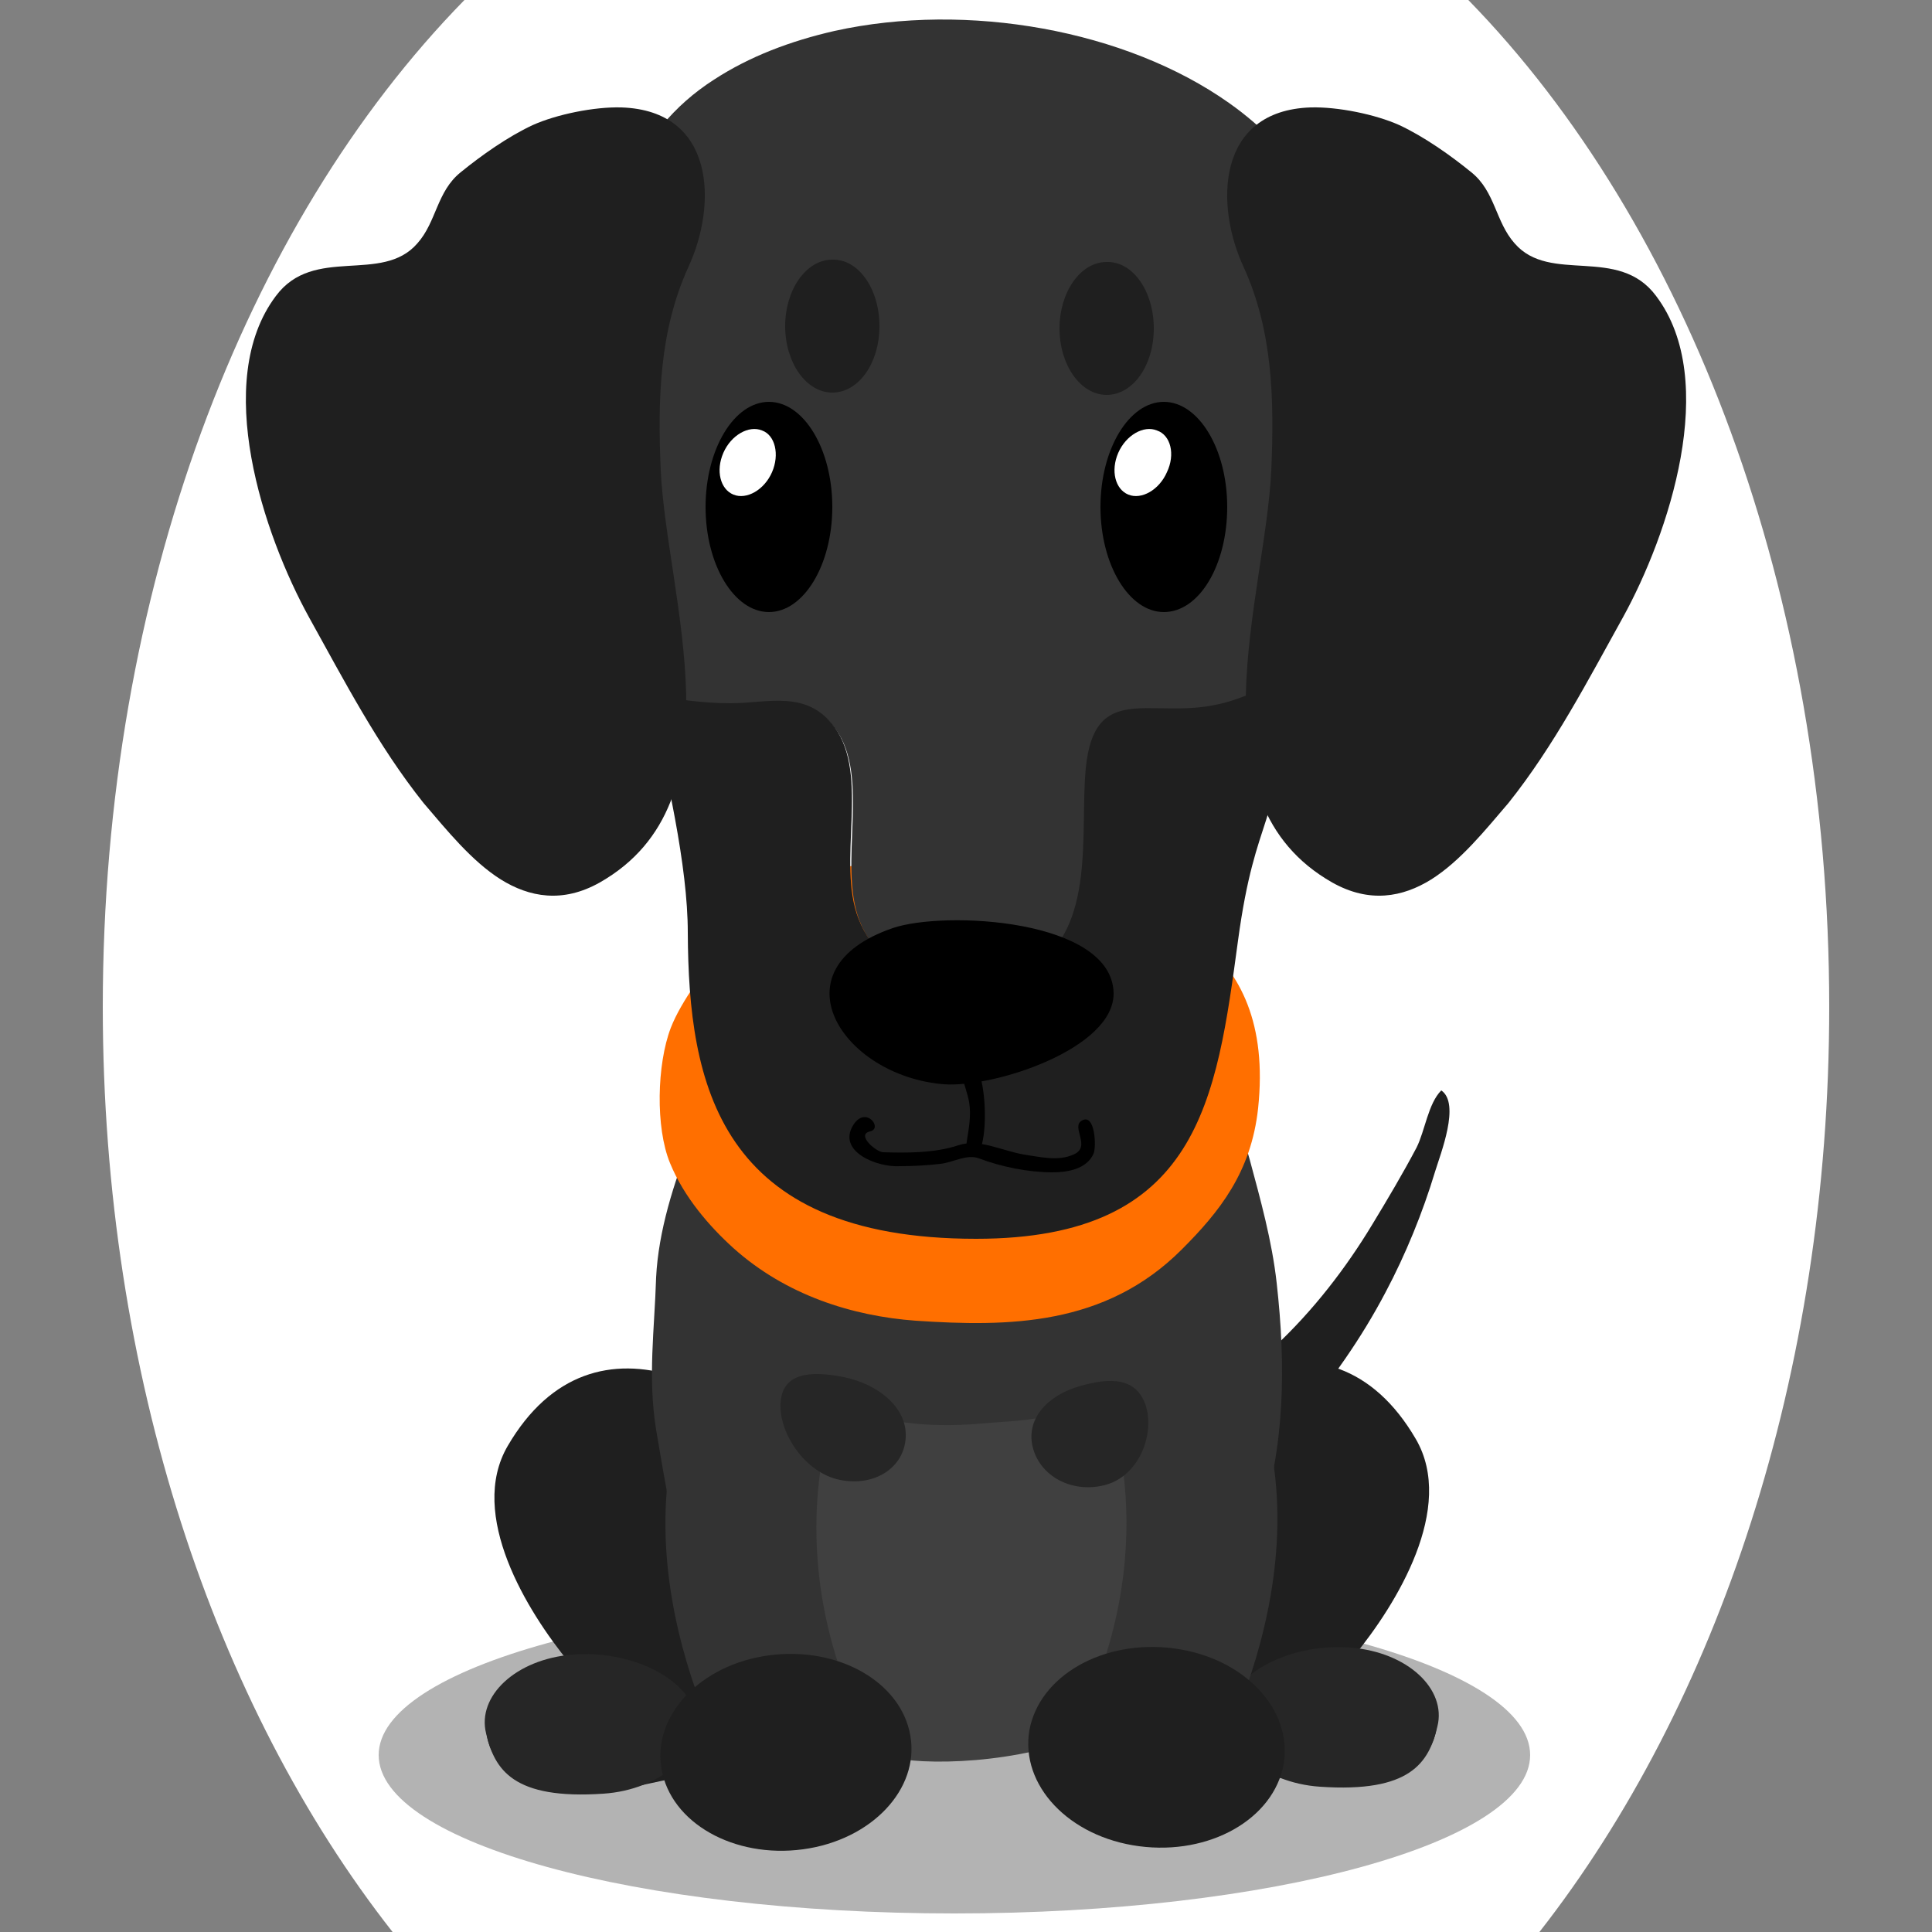
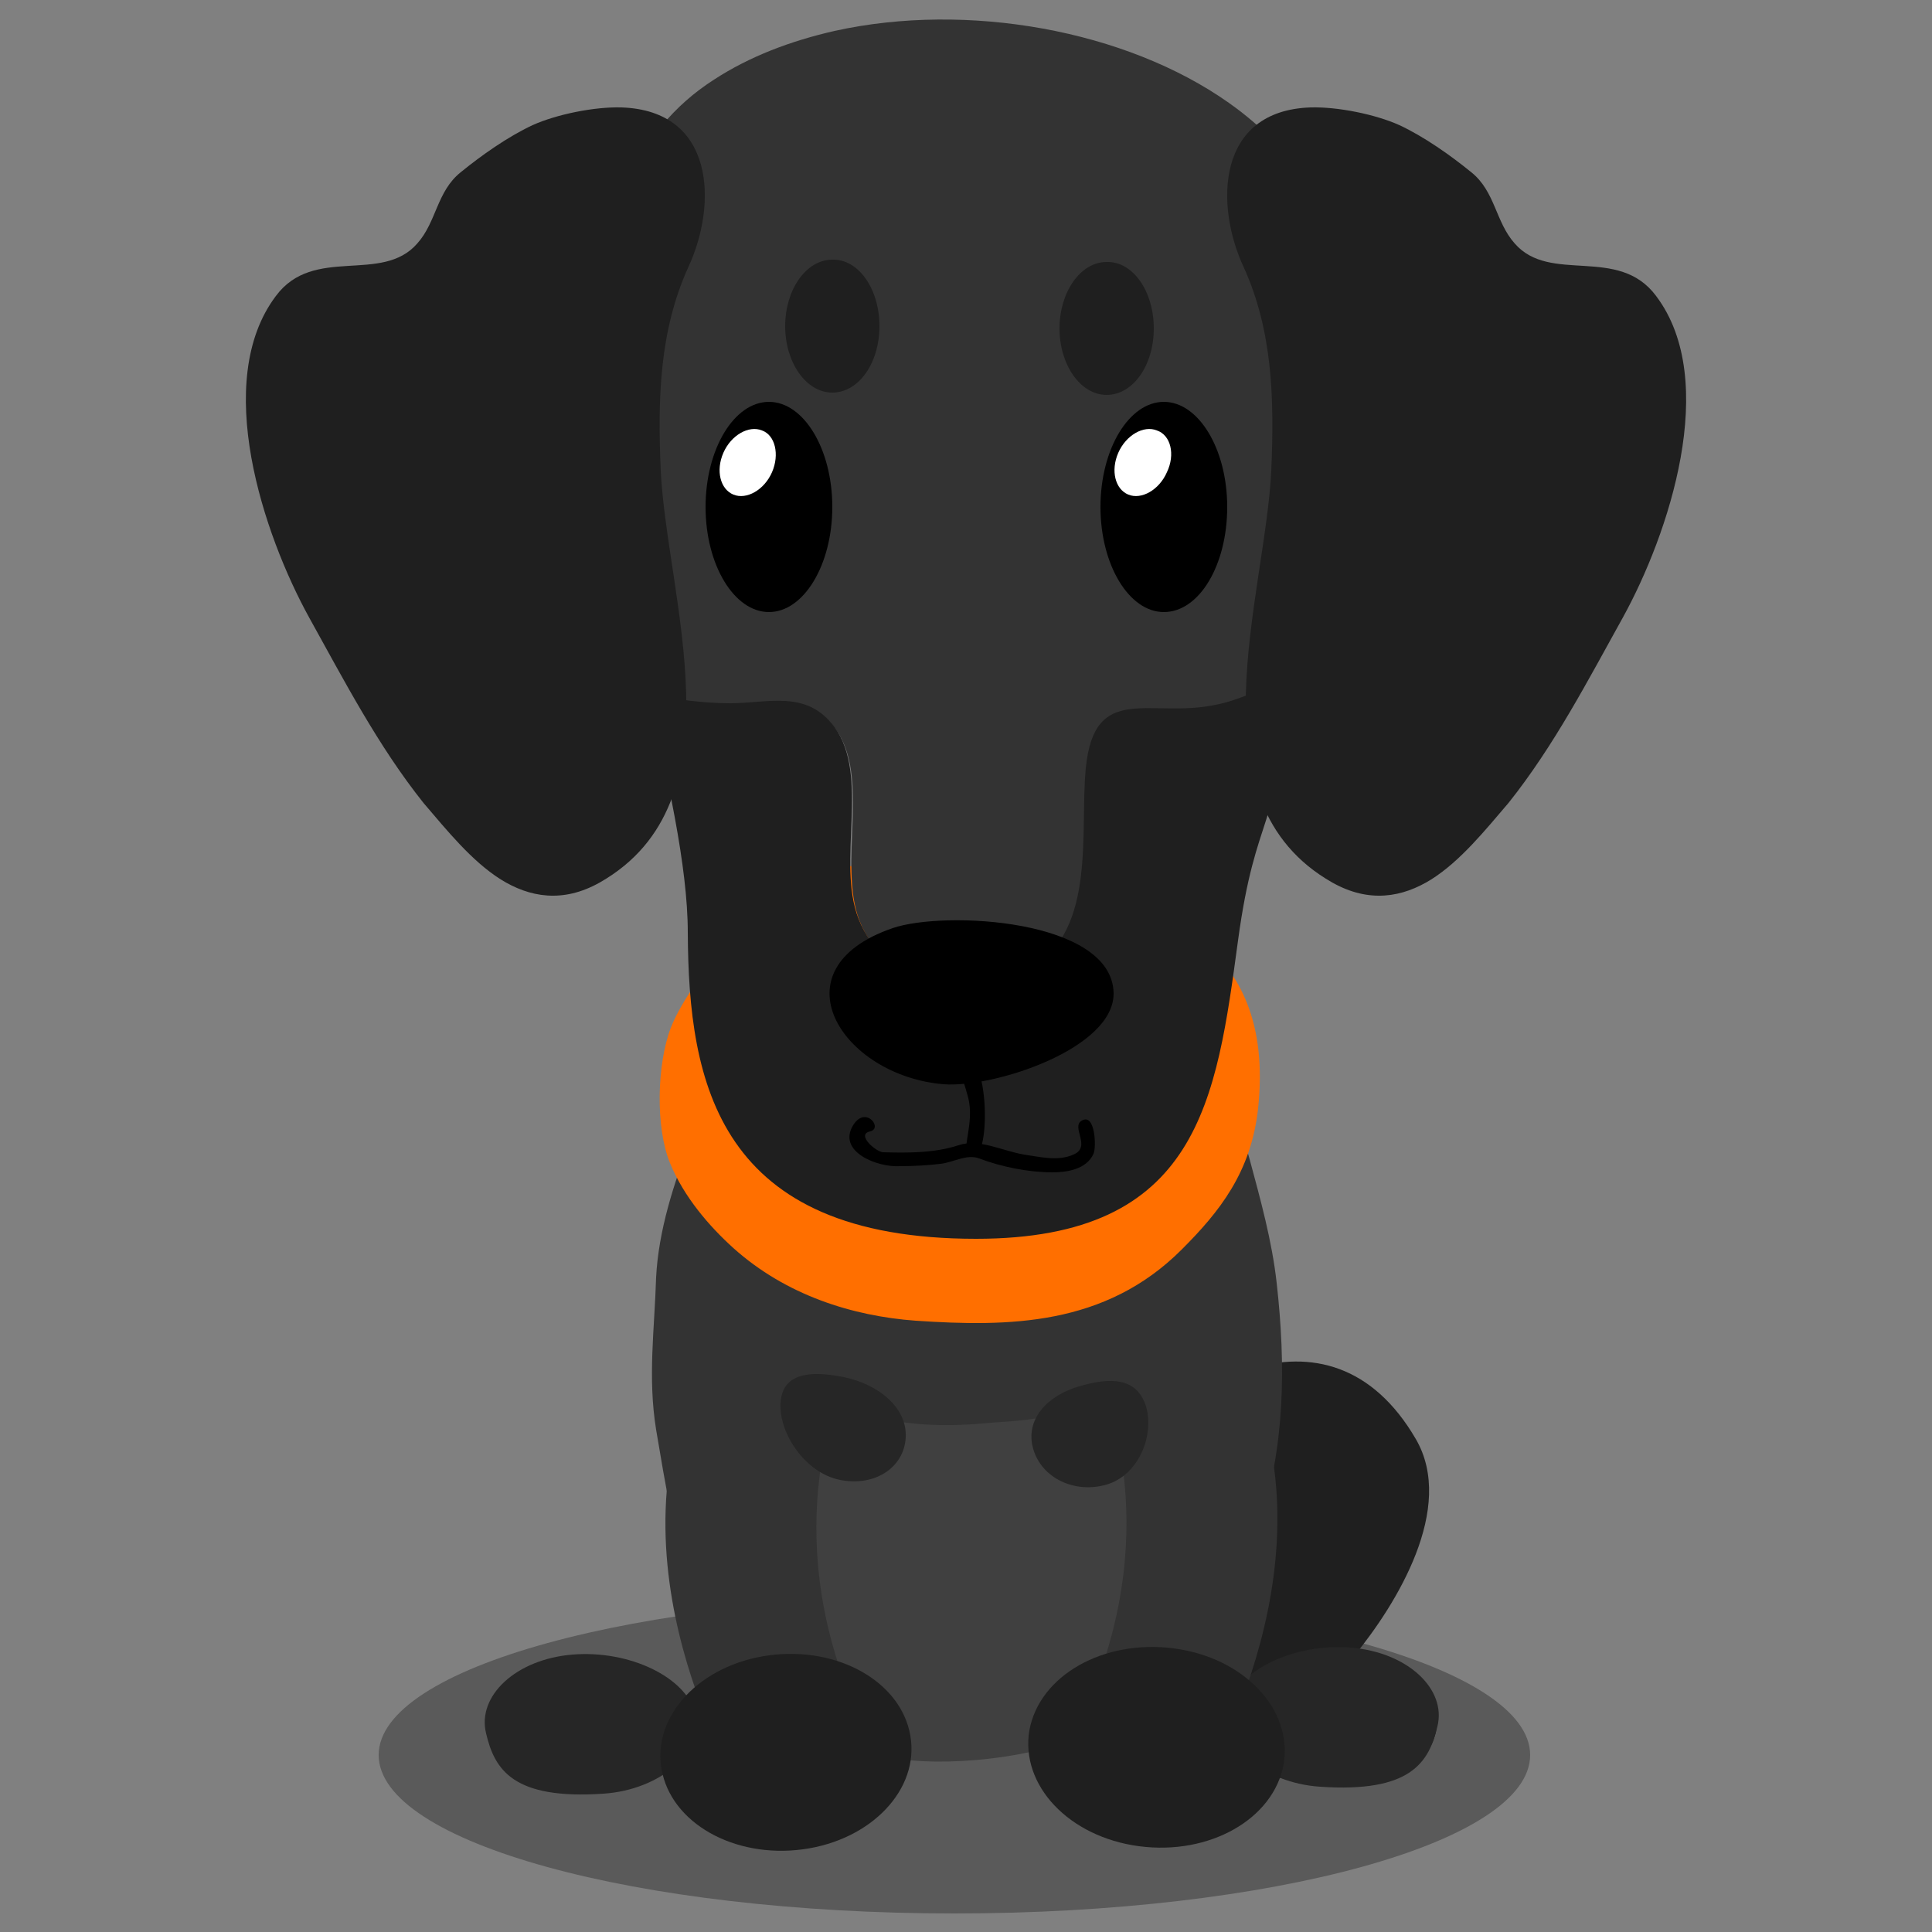
<svg xmlns="http://www.w3.org/2000/svg" version="1.1" id="Ebene_1" x="0px" y="0px" viewBox="0 0 250 250" style="enable-background:new 0 0 250 250;" xml:space="preserve">
  <rect x="0" y="0" width="250" height="250" fill="#808080" stroke="none" />
  <style type="text/css">
	.st0{opacity:0.3;}
	.st1{fill:#1F1F1F;}
	.st2{fill:#262626;}
	.st3{fill:#333333;}
	.st4{fill:#404040;}
	.st5{fill:#1F1F1F;}
	.st6{fill:#262626;}
	.st7{fill:#ff6f00;}
	.st8{fill:#FFFFFF;}

.bgel{fill:#FFFFFF;}</style>
-   <path class="bgel" d="M236.7,130.3c0,47.6-14.5,90.3-37.5,119.7H50.8c-23-29.3-37.5-72.1-37.5-119.7C13.3,76.6,31.7,29,60.1,0h129.9  C218.3,29,236.7,76.6,236.7,130.3z" />
  <g>
    <path class="st0" d="M198,227.1c0,11.3-33.4,20.5-74.5,20.5c-41.2,0-74.5-9.2-74.5-20.5c0-11.3,33.4-20.5,74.5-20.5   C164.7,206.6,198,215.8,198,227.1z" />
    <g>
-       <path class="st1" d="M167.8,183.9c-2.2,2.5-8.2,8.9-10.6,3c-1.9-4.6,4.9-10,7.8-12.7c4.9-4.6,9.1-10,12.6-15.8    c2-3.3,3.9-6.5,5.7-9.9c1.1-2.2,1.5-5.7,3.2-7.4c2.5,1.7-0.1,8.2-0.8,10.5c-1.6,5.3-3.8,10.7-6.4,15.6    C176.2,173.1,172.3,178.7,167.8,183.9z" />
      <g>
        <path class="st1" d="M184.2,217.5c-2.5-2.9-6.1-1.7-9.2-3c0.1-0.1,0.1-0.1,0.2-0.2c5.5-6.7,13.2-19.2,8-28.1     c-11.2-19.2-31.9-7.6-42.9,8c-5.1,7.3-4.6,19,0.5,25.3c4.4,5.3,11,7.6,17.3,9c1.4,0.3,2.7,0.6,4,0.8c6.6,1.3,16.3,4.4,22.1-2.1     C186.7,224.6,186.4,220.1,184.2,217.5z" />
        <g>
          <g>
            <g>
              <path class="st2" d="M158.9,220.9c-1.2,4.8,4.5,9.8,11.9,10.3c11.7,0.8,14.1-3.1,15.2-7.8c1.2-4.8-3.8-9.6-11.2-10.2        C167.5,212.6,160.1,216.1,158.9,220.9z" />
            </g>
          </g>
        </g>
      </g>
      <g>
-         <path class="st1" d="M64.7,218.4c2.5-2.9,6.1-1.7,9.2-3c-0.1-0.1-0.1-0.1-0.2-0.2c-5.5-6.7-13.2-19.2-8-28.1     c11.2-19.2,31.9-7.6,42.9,8c5.1,7.3,4.6,19-0.5,25.3c-4.4,5.3-11,7.6-17.3,9c-1.4,0.3-2.7,0.6-4,0.8c-6.6,1.3-16.3,4.4-22.1-2.1     C62.2,225.5,62.4,220.9,64.7,218.4z" />
        <g>
          <g>
            <g>
              <path class="st2" d="M90,221.8c1.2,4.8-4.5,9.8-11.9,10.3c-11.7,0.8-14.1-3.1-15.2-7.8c-1.2-4.8,3.8-9.6,11.2-10.2        C81.4,213.5,88.8,217,90,221.8z" />
            </g>
          </g>
        </g>
      </g>
      <path class="st3" d="M161.1,203.7c-0.4,1.5-0.8,3-1.3,4.5c-0.8,2.7-2.1,5.1-3.7,7.4c-1.2,1.7-2.3,3.8-3.7,5.3    c-3.3,3.5-10.7,4.3-15.1,5c-6.3,0.9-12.7,1.1-19.1,1.5c-3.7,0.2-8.1,0.8-11.8-0.3c-3.1-0.9-5.4-3.5-7.7-5.7    c-1.5-1.5-3.3-2.9-4.5-4.7c-2.5-3.4-3.4-7.4-4.8-11.5c-2.3-6.8-3.3-13.1-4.5-20.2c-1.1-6.8-0.2-13,0-19.7c0.3-6,2.3-12.3,4.5-17.8    c1.3-3.2,2.6-5.1,4.8-7.6c8.2-9.2,17.8-17.5,30.2-18.2c13.7-0.8,29.3,4.5,34.4,19.7c1,2.9,2.1,5.7,2.9,8.6    c1.4,5.2,2.9,10.6,3.5,16c1.2,10.7,1.1,21.3-2.3,31.4C162.3,199.4,161.7,201.5,161.1,203.7z" />
      <path class="st4" d="M146.9,220.5c-0.1,0.1-0.3,0.3-0.4,0.4c-6.2,5.5-18.8,7.4-27.1,7c-6.1-0.3-15.3-2.8-18.7-7.9    c-3.9-5.7-1.7-15.1-1.7-21.4c0-4.5-2.5-16.8,4.8-18.3c2.3-0.5,4,1.1,6.1,1.9c5.3,2.2,11.4,2.5,17.2,2c3.1-0.3,6.4-0.3,9.3-1.2    c2.8-0.8,5.1-2.9,7.9-3.5c8.7-1.8,9.7,9,10.2,14.5C155.3,203.1,154.2,213.7,146.9,220.5z" />
      <g>
        <path class="st3" d="M143.1,181c0,0,8.3,19.5-4.4,43.7l18.3,3.4c0,0,18.8-32.8-0.2-58c0,0-2.9-5.1-10.6-1     C138.6,173.2,143.1,181,143.1,181z" />
        <g>
          <g>
            <g>
              <path class="st5" d="M133.2,223.9c-1.2,7.1,5.1,13.8,14.2,15c9.1,1.2,17.4-3.5,18.7-10.6c1.2-7.1-5.1-13.8-14.2-15        C142.8,212.1,134.5,216.8,133.2,223.9z" />
            </g>
          </g>
        </g>
      </g>
      <g>
        <path class="st3" d="M108.3,181.6c0,0-8.3,19.5,4.4,43.7l-18.3,3.4c0,0-18.8-32.8,0.2-58c0,0,2.9-5.1,10.6-1     C112.8,173.8,108.3,181.6,108.3,181.6z" />
        <g>
          <g>
            <g>
              <path class="st5" d="M117.8,224.6c1.2,6.9-5,13.5-13.9,14.7c-8.9,1.2-17.1-3.4-18.3-10.4c-1.2-6.9,5-13.5,13.9-14.7        C108.4,213,116.6,217.6,117.8,224.6z" />
            </g>
          </g>
        </g>
      </g>
      <path class="st6" d="M148.3,182c1.1,3.8-1,8.9-5.1,10.1c-4.1,1.2-8.4-0.8-9.5-4.6c-1.1-3.8,1.8-6.9,5.9-8.1    C143.7,178.2,147.1,178.2,148.3,182z" />
      <path class="st6" d="M101,181.6c-0.2,3.9,3.2,9,7.7,9.9c4.5,0.9,8.3-1.6,8.5-5.5c0.2-3.9-3.6-6.9-8-7.8    C104.7,177.3,101.2,177.7,101,181.6z" />
      <g>
        <path class="st7" d="M86.8,133c-1.8,4.7-2,12.9-0.1,17.5c1.8,4.4,5.1,8.2,8.2,11c6.8,6.1,15.4,8.8,23.6,9.4     c12,0.8,24.5,0.7,34.4-9.2c4.9-4.9,9-10,9.9-18.3c2.3-21.8-13.6-26.7-27.2-29.9c-12.8-3-32.5-5.1-42.1,8.9     C91.4,125.4,88.2,129.4,86.8,133z" />
        <g>
          <path class="st3" d="M108.1,94.3c4.6,6.3,0.3,17.4,3.1,24.8c3.3,8.6,14.9,11.1,22.4,6.4c8.4-5.3,6.2-17.6,7-25.9      c1-11.1,8.2-6.4,16.8-8.2c3.2-0.7,6.1-2.3,9-2.9c0.9-16.5,5.4-32.4,6.8-48.3c1-10.9-5.1-20.5-14.2-26.9      c-13.3-9.4-33.8-13.1-51-9.3c-5.7,1.3-11,3.3-15.6,6.3C71.3,23.8,78.1,55.5,81.1,75.7c0.6,4.2,1.7,9.1,2.9,14.3      c3.5,0.7,7.1,1.2,10.6,1.2C99.5,91.2,104.5,89.4,108.1,94.3z" />
          <path class="st5" d="M126.3,160.3c28.9,0,31.1-18,33.9-38.6c2.3-17,5.4-14.2,6-31.3c0-0.7,0.1-1.4,0.1-2.1      c-2.9,0.6-5.8,2.3-9,2.9c-8.5,1.8-15.7-3-16.8,8.2c-0.8,8.3,1.4,20.7-7,25.9c-7.5,4.7-19.1,2.2-22.4-6.4      c-2.9-7.4,1.5-18.4-3.1-24.8c-3.6-4.9-8.6-3.1-13.5-3.1c-3.5,0-7.1-0.5-10.6-1.2c2.4,10.6,5.1,22.2,5.1,30.9      C89.1,140.2,92.9,160.3,126.3,160.3z" />
        </g>
        <path d="M115.5,120.1c6.7-2.3,28.4-1.2,28.6,8.4c0.1,7.2-15.5,12.3-22,11.8C108.9,139.2,100.1,125.4,115.5,120.1z" />
        <g>
          <path d="M91.3,65.6c0,7.5,3.7,13.6,8.2,13.6s8.2-6.1,8.2-13.6c0-7.5-3.7-13.6-8.2-13.6S91.3,58.1,91.3,65.6z" />
          <path class="st8" d="M99.9,61.1c-1,2.3-3.3,3.6-5,2.9c-1.7-0.7-2.3-3.1-1.3-5.4c1-2.3,3.3-3.6,5-2.9      C100.3,56.3,100.9,58.8,99.9,61.1z" />
        </g>
        <g>
          <path d="M142.4,65.6c0,7.5,3.7,13.6,8.2,13.6c4.6,0,8.2-6.1,8.2-13.6c0-7.5-3.7-13.6-8.2-13.6C146.1,52,142.4,58.1,142.4,65.6z" />
          <path class="st8" d="M151,61.1c-1,2.3-3.3,3.6-5,2.9c-1.7-0.7-2.3-3.1-1.3-5.4c1-2.3,3.3-3.6,5-2.9      C151.5,56.3,152.1,58.8,151,61.1z" />
        </g>
        <path class="st1" d="M185.2,113.8c-3.7,2.3-8,3.1-12.8,0.4c-18.5-10.5-8.7-36.8-7.9-53.3c0.4-9.2,0.2-18.1-3.6-26.4     c-3.7-8-3.5-20.2,8.7-20.6c3.5-0.1,8.4,0.9,11.5,2.3c3.2,1.5,6.6,3.9,9.3,6.1c3.1,2.5,3.1,6.4,5.6,9.2c4.6,5.3,13.4,0.2,18.3,6.8     c8.3,11,1.6,30.9-4.3,41.6c-4.5,8.1-8.9,16.6-14.8,24C192.2,107.4,189,111.4,185.2,113.8z" />
        <path class="st1" d="M64.8,113.8c3.7,2.3,8,3.1,12.8,0.4c18.5-10.5,8.7-36.8,7.9-53.3c-0.4-9.2-0.2-18.1,3.6-26.4     c3.7-8,3.5-20.2-8.7-20.6c-3.5-0.1-8.4,0.9-11.5,2.3c-3.2,1.5-6.6,3.9-9.3,6.1c-3.1,2.5-3.1,6.4-5.6,9.2     c-4.6,5.3-13.4,0.2-18.3,6.8c-8.3,11-1.6,30.9,4.3,41.6c4.5,8.1,8.9,16.6,14.8,24C57.8,107.4,61,111.4,64.8,113.8z" />
        <g>
          <path d="M125.8,149.3c-1.8,0.4,0.2-3.3-0.4-6.7c-0.3-1.8-1.9-5.3-0.8-5.7c3.4-1.2,3.6,13,1.4,12.5      C125.6,149.3,125.9,149.3,125.8,149.3z" />
          <path d="M136.2,151.7c-3.1,0-6.6-0.7-9.5-1.8c-1.6-0.6-3.3,0.5-5,0.7c-1.7,0.2-3.5,0.3-5.2,0.3c-3,0.2-8.2-1.9-6.1-5.3      c1.6-2.6,3.9,0.4,2.2,0.8c-1.9,0.4,0.8,2.7,1.7,2.7c3.1,0.1,6.7,0.1,9.7-0.9c2.7-0.9,5.6,0.7,8.5,1.2c2.1,0.3,4.4,0.9,6.4,0      c2.4-1-0.4-3.6,1.1-4.4c1.7-1,1.9,3.4,1.5,4.3C140.6,151.3,138.1,151.7,136.2,151.7C135.6,151.7,138.2,151.7,136.2,151.7z" />
        </g>
        <path class="st5" d="M149.3,42.5c0,4.8-2.7,8.6-6.1,8.6c-3.4,0-6.1-3.9-6.1-8.6s2.7-8.6,6.1-8.6     C146.6,33.8,149.3,37.7,149.3,42.5z" />
        <path class="st5" d="M113.8,42.2c0,4.8-2.7,8.6-6.1,8.6c-3.4,0-6.1-3.9-6.1-8.6s2.7-8.6,6.1-8.6     C111.1,33.5,113.8,37.4,113.8,42.2z" />
      </g>
    </g>
  </g>
</svg>